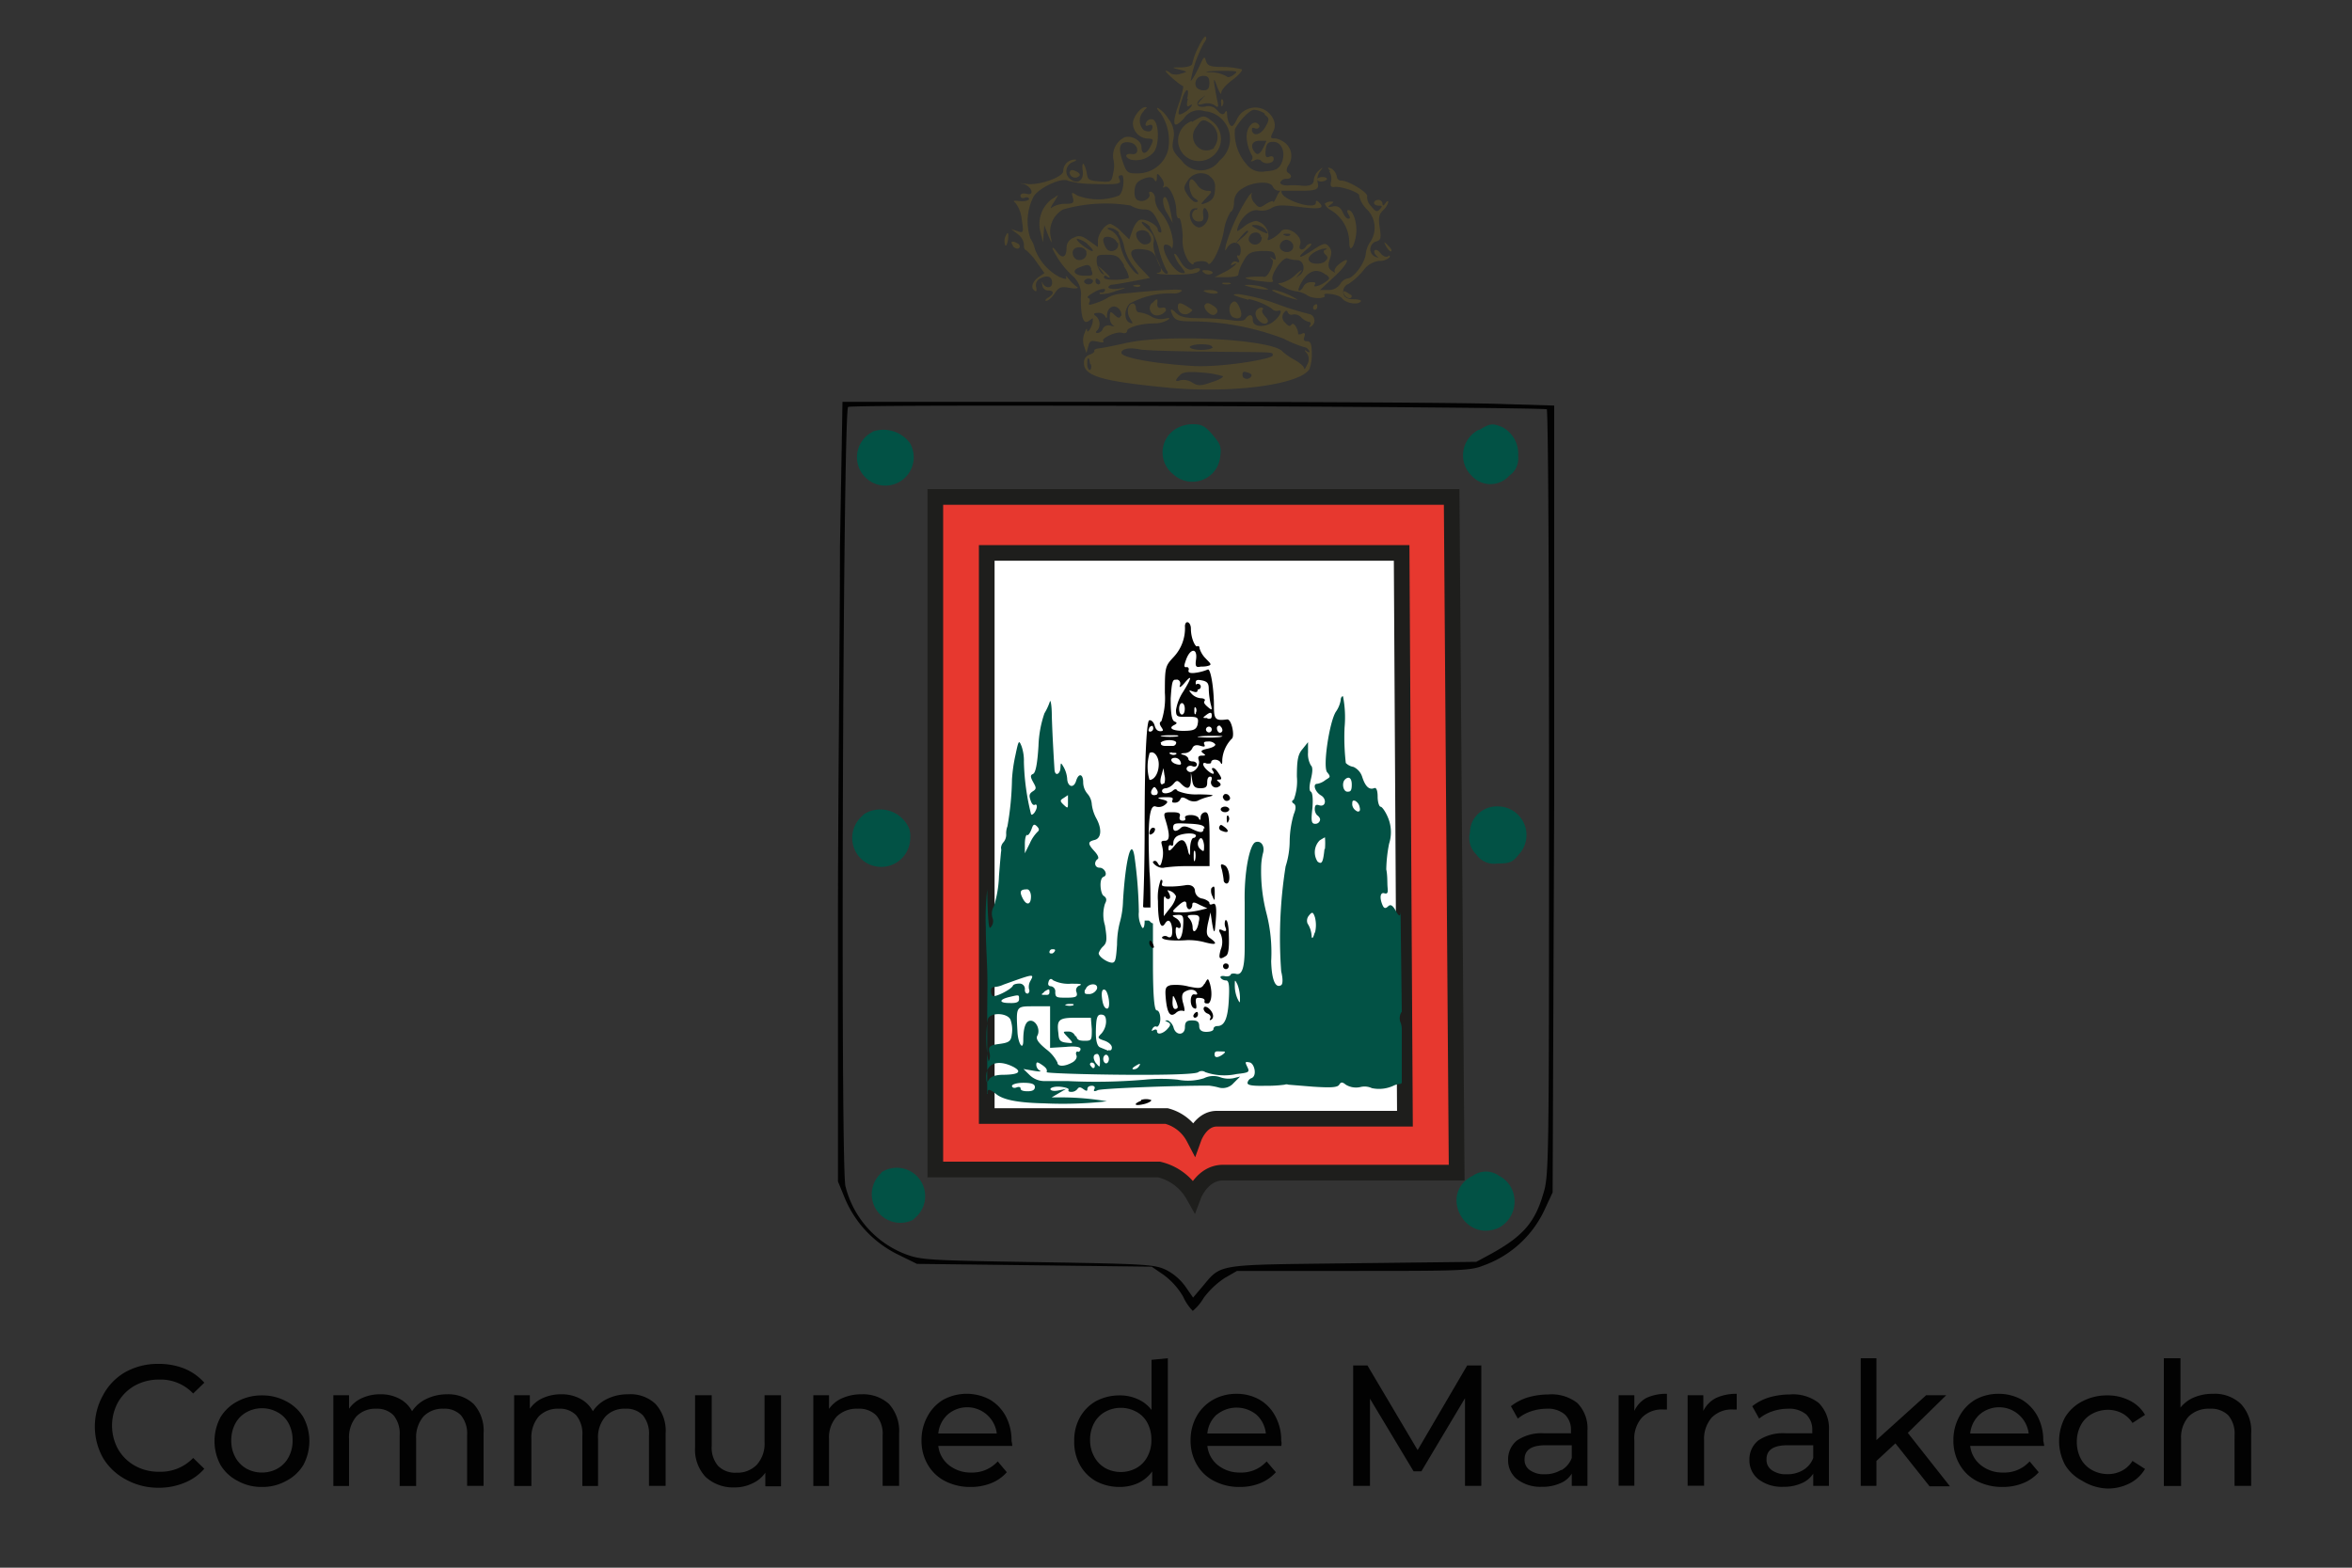
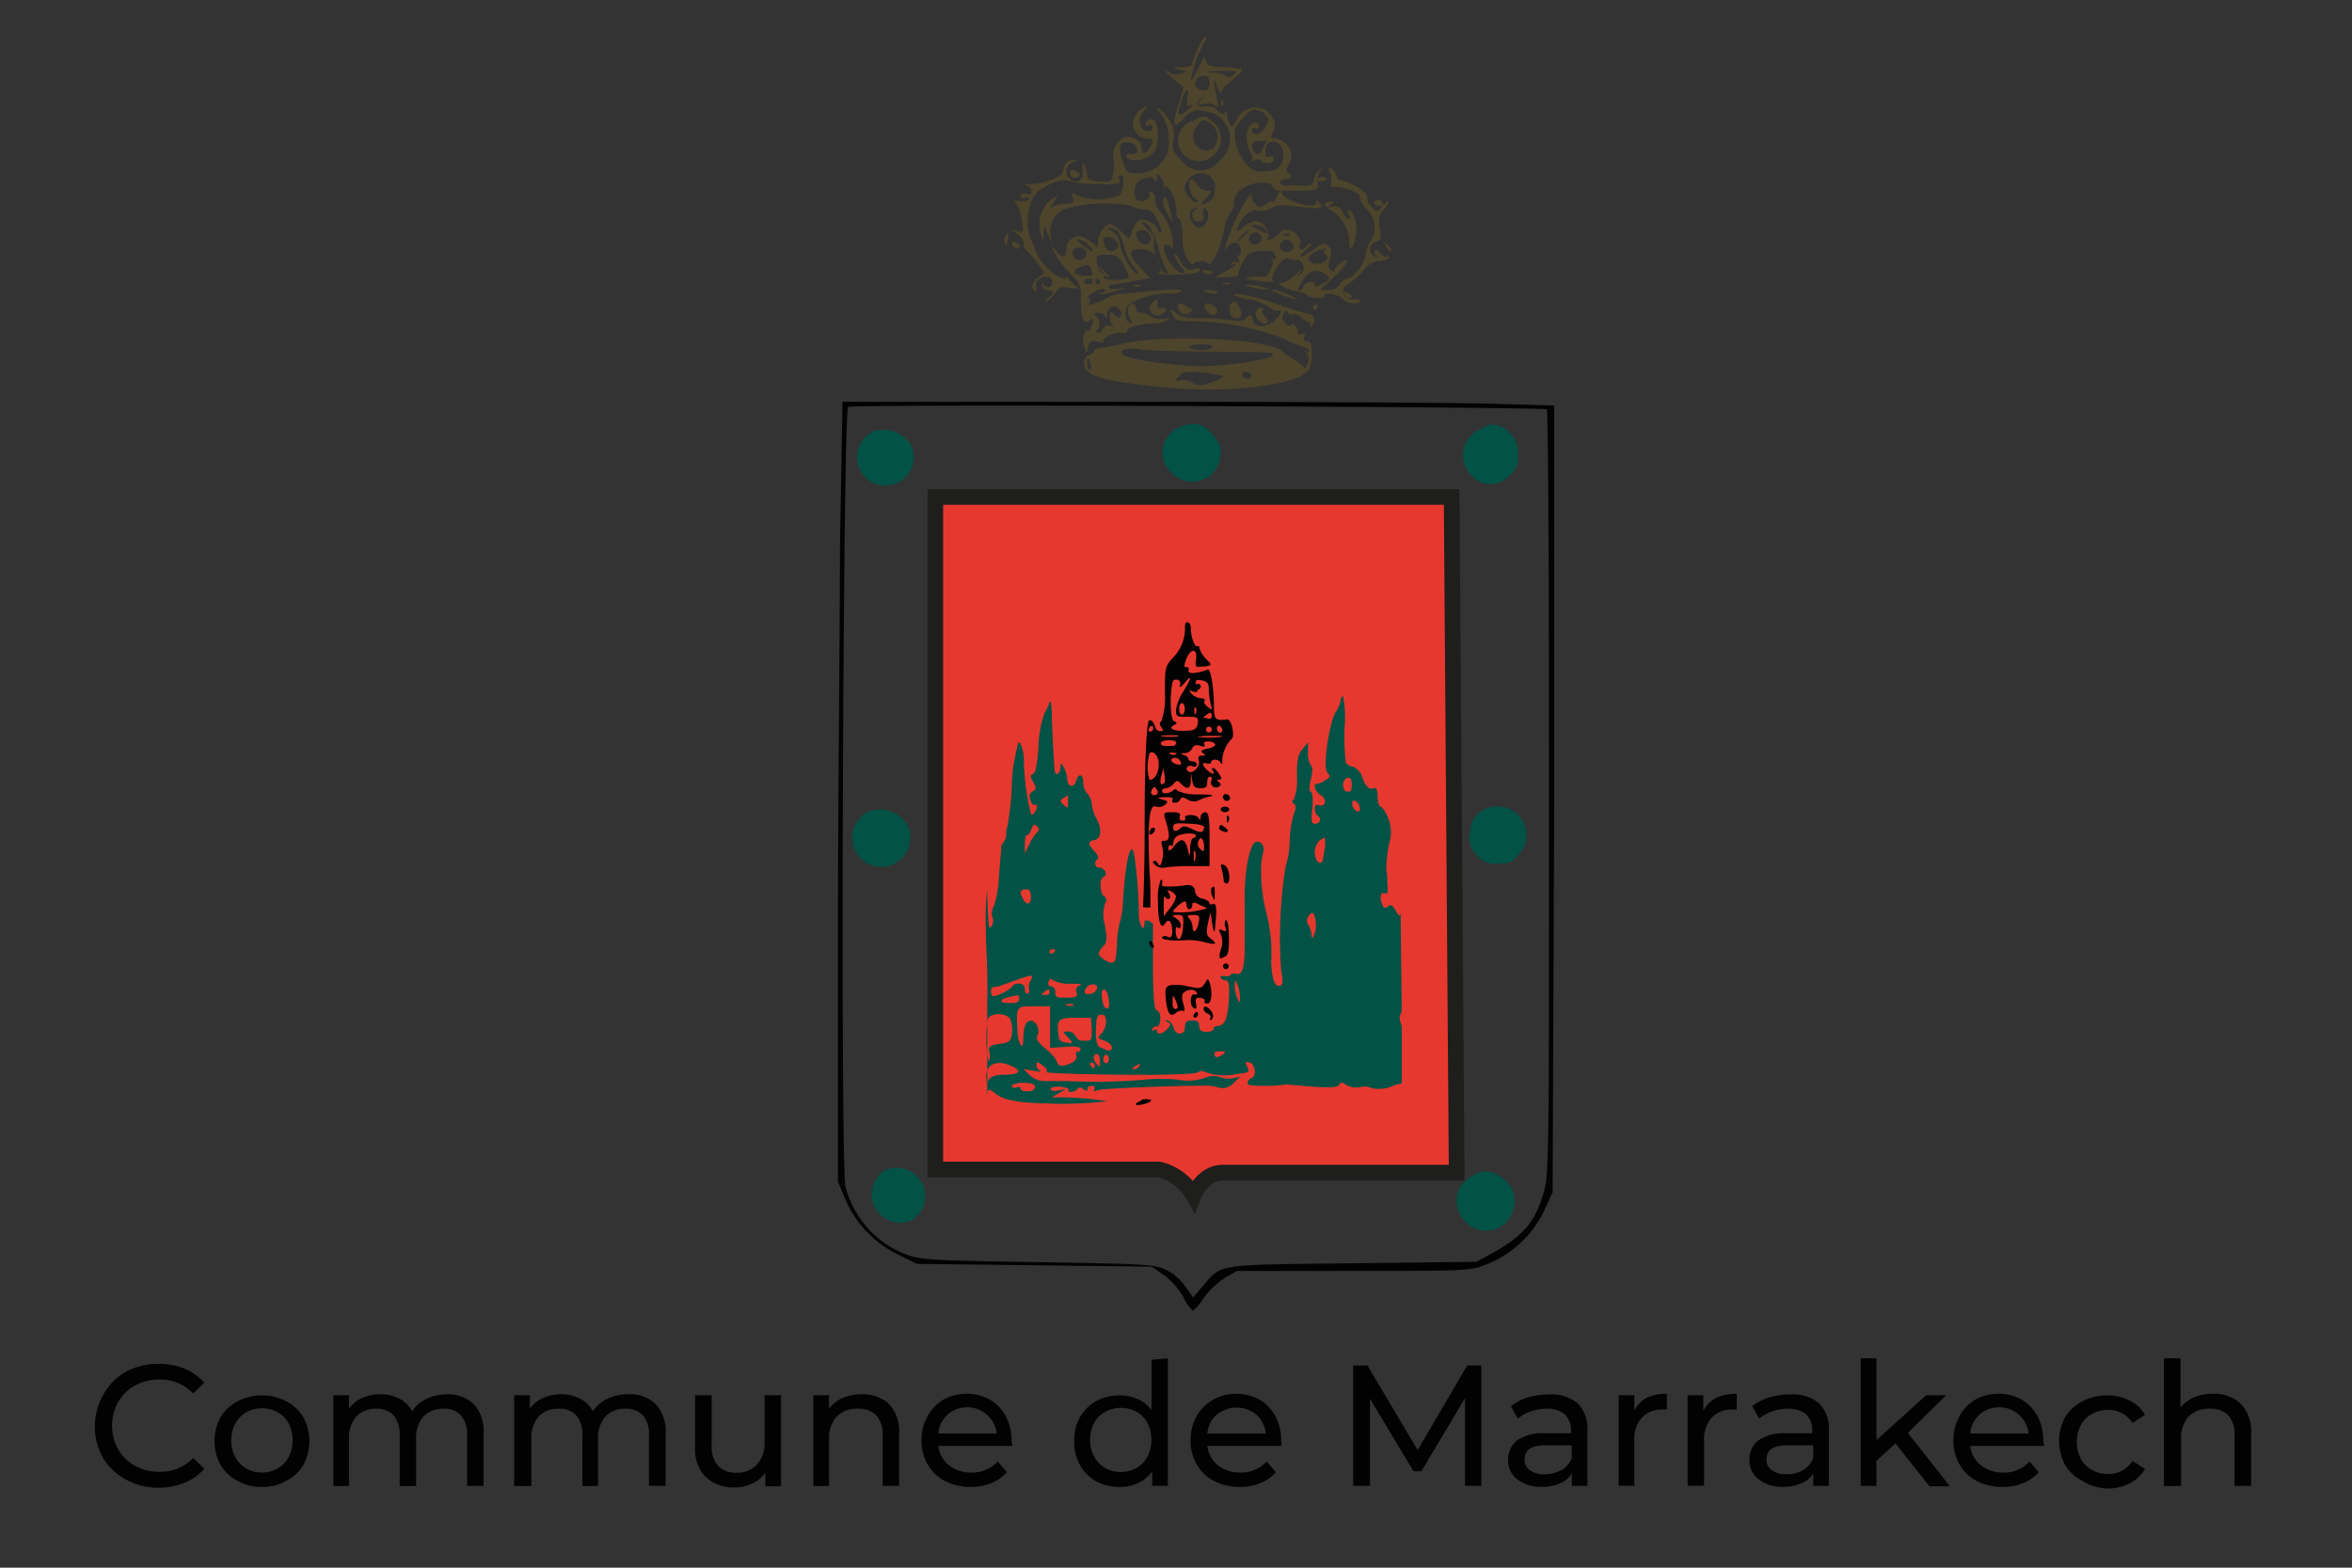
<svg xmlns="http://www.w3.org/2000/svg" viewBox="0 0 150 100">
  <rect x="0" y="0" width="150" height="100" fill="#333333" stroke="none" />
  <defs>
    <style>.cls-1,.cls-5{fill:none;}.cls-2{fill:#4c442b;}.cls-3{fill:#020202;}.cls-4{fill:#e7382f;}.cls-5{stroke:#1e1e1c;stroke-miterlimit:10;}.cls-6{fill:#fff;}.cls-7{fill:#025245;}.cls-8{isolation:isolate;}.cls-9{clip-path:url(#clip-path);}</style>
    <clipPath id="clip-path">
      <rect class="cls-1" x="5.52" y="85.46" width="138.96" height="12.21" />
    </clipPath>
  </defs>
  <title>commune-marrakech</title>
  <g id="Calque_1" data-name="Calque 1">
    <g id="Calque_1-2" data-name="Calque 1">
      <rect class="cls-1" width="150" height="100" />
    </g>
  </g>
  <g id="Calque_22" data-name="Calque 22">
    <path class="cls-2" d="M76.4,3.05a4.58,4.58,0,0,0-.36,1c0,.14-.28.23-.68.25-.68,0-.68,0-.14.14s.54.13.09.26a.91.91,0,0,1-.63,0,.58.58,0,0,0-.34-.19c-.11,0,.66.74,1.13,1a5.74,5.74,0,0,1-.29,1.1c-.47,1.37-.36,1.68.32.95a1.13,1.13,0,0,1,1.31-.47A1.77,1.77,0,0,1,78.44,9a1.8,1.8,0,0,1-.66,1.24,1.48,1.48,0,0,1-2.42,0c-.58-.59-.64-.74-.53-1.35a1.53,1.53,0,0,0-.31-1.3,2.14,2.14,0,0,0-.65-.69c-.14-.05-.07.09.13.29a3.14,3.14,0,0,1,.49,2.4,2,2,0,0,1-1.91,1.47c-.66,0-.73,0-1-.82s-.22-1.26.49-1.15c.53.08.64.81.13.74s-.45.22-.09.35a1.5,1.5,0,0,0,1.5-.51c.37-.57.28-2-.12-2.06a.36.36,0,0,0-.4.22c-.08.18,0,.23.16.16s.25,0,.25.07c0,.31-.21.41-.56.24a.86.86,0,0,1,0-1.21L73,7c.14-.1.17-.17.06-.17-.32,0-.81.64-.81,1.06a1,1,0,0,0,.93.95c.4,0,.42.07.16.56s-.54.44-.54,0-.62-.78-1.08-.64A1.31,1.31,0,0,0,71,10.13,1.75,1.75,0,0,1,71,11c-.11.61-.13.63-.87.57s-.74-.11-.82-.51a1.64,1.64,0,0,0-.2-.6c-.07-.06-.11.12-.06.42.09.62-.32.91-.78.55a.61.61,0,0,1-.14-.87h0a.6.6,0,0,1,.28-.22c.24-.09.3-.16.13-.16a.73.73,0,0,0-.73.73c0,.39-1.56.94-2.36.82-.49-.06-.53-.06-.18,0,.56.18.73.78.19.63-.23-.05-.38,0-.38.13s.13.18.27.12.28,0,.28.08-.24.17-.58.14-.51-.06-.3.1A2,2,0,0,1,65.16,14c.14.86.11.88-.28.74l-.4-.13.41.31a1,1,0,0,1,.41.63c0,.19,0,.37.14.41a3.47,3.47,0,0,1,.65.73l.52.73-.38.26c-.41.29-.52.73-.22.87.08.08.12,0,.07-.24a.47.47,0,0,1,.29-.56c.43-.22.73-.11.73.29s-.47.35-.62,0c0-.11-.07-.05,0,.15a.36.36,0,0,0,.36.34c.4,0,.4.22,0,.46-.18.11-.22.2-.11.2s.37-.22.53-.47c.27-.41.4-.46,1-.35.39.06.57,0,.43-.06a3.06,3.06,0,0,1-.52-.5c-.14-.18-.23-.26-.18-.13s0,.16-.4,0A3.35,3.35,0,0,1,66,15.88a1.78,1.78,0,0,0-.28-.65,3.48,3.48,0,0,1,.2-2.7c.37-.57,1.79-1.23,2.2-1a5.53,5.53,0,0,0,1.46.2c1.75.06,1.95,0,1.82-.27s0-.28.15-.28.16,1-.18,1.29a3.7,3.7,0,0,1-2.66,0c-.37-.23-.39-.23-.29.13s0,.4-.48.4a1.61,1.61,0,0,0-.83.22c-.15.14-.11,0,.07-.27l.31-.51-.45.29a2,2,0,0,0-.68,2.09l.16.64.08-1.09.25.64c.24.56.26.57.16.1a1.62,1.62,0,0,1,.79-1.75,9.92,9.92,0,0,1,4.31-.25,1.65,1.65,0,0,0,.86.25c.39,0,.58.15.87.74.2.4.29.73.18.73a.18.18,0,0,1-.18-.18c0-.3-.83-.74-1.15-.62-.16.05-.36.36-.47.67l-.2.57-.51-.5a2,2,0,0,0-.69-.49c-.33,0-.8.64-.8,1.08v.4l-.56-.4c-.46-.33-.65-.37-1-.19a.67.67,0,0,0-.44.64c0,.62-.29.73-.62.25-.16-.21-.28-.32-.28-.21a5.55,5.55,0,0,0,1.31,1.77A1.57,1.57,0,0,1,68.93,19c0,1.23.16,1.73.51,1.47s.25-.15.25,0c0,.3-.34.87-.36.61s-.09,0-.18.22a1.16,1.16,0,0,0,0,.82l.14.4.11-.41c.09-.37.18-.41.58-.32s.44.06.37-.07.78-.6,1.22-.49c.18.06.32,0,.32-.15s.77-.45,1.71-.45a1.76,1.76,0,0,0,.84-.2c.22-.15.19-.18-.17-.1a1.21,1.21,0,0,1-.81-.12,2,2,0,0,0-.84-.29c-.09,0-.18-.15-.18-.29s-.09-.27-.18-.27c-.33,0-.44.56-.2.94s.18.35,0,.29c-.36-.12-.4-.85,0-1.23a5.32,5.32,0,0,1,2.85-.64.76.76,0,0,0,.46-.16c.13-.15-1.08-.1-3.75.17a2.18,2.18,0,0,0-.91.22,3.27,3.27,0,0,1-.73.35c-.51.18-.6.18-.51,0s0-.27-.09-.31.11-.19.45-.38.65-.22.65-.13a.19.19,0,0,1-.21.18h0c-.13,0-.17,0-.13.1a2.52,2.52,0,0,0,1-.19c.73-.21.78-.25.24-.16-.38.06-.69,0-.69-.08s.11-.16.24-.17.73-.11,1.32-.22l1.09-.21-.6-.63c-.83-.89-.79-1.29.1-1.2.58.06.73.16,1,.73s.27.73,0,.78.23.09.91.11c1.22,0,1.78-.09,1.78-.35,0-.07-.2-.09-.43,0s-.53,0-.82-.51-.39-.53-.39-.42a2,2,0,0,0,.4.73c.35.44.35.49.06.44-.62-.13-1.46-1.81-1-1.81a.47.47,0,0,1,.38.22c0,.13.08-.05.08-.39a3.52,3.52,0,0,0-.88-2,1.42,1.42,0,0,1-.27-.73.48.48,0,0,0-.24-.47c-.12,0-.17,0-.11.19s-.34.52-.73.36c-.18-.07-.25-.29-.22-.66s.17-.57.6-.73.59-.06.67.09.15.09.15-.15,0-.36.27,0c.15.19.22.43.15.54s0,.12.09.05c.27-.16.73.82.73,1.53,0,.31.08.52.17.47s.2.47.24,1.17a2.45,2.45,0,0,0,.38,1.58c.22.22.31.24.31.13s.78-.26.92,0,.74-.73,1-2a3.36,3.36,0,0,1,.45-1.3c.11,0,.21-.29.21-.58a1,1,0,0,1,.53-.89c.62-.44,1.8-.51,1.94-.13a.46.46,0,0,0,.4.27h1.26c1.11,0,1.33-.06,1.2-.55a.94.94,0,0,1,.15-.69c.23-.28.21-.29-.06-.06a.93.93,0,0,0-.33.59c0,.33-.28.45-.9.37a5.21,5.21,0,0,0-.79,0c-.31,0-.49-.1-.44-.22a.39.39,0,0,1,.39-.2c.32,0,.39-.21.1-.39q-.18-.11,0-.45A1.06,1.06,0,0,0,81.78,9a1,1,0,0,0-.5-.17c-.25,0-.27-.05-.11-.38a.89.89,0,0,0,0-.92A1.26,1.26,0,0,0,79.48,7a1.25,1.25,0,0,0-.6.62c-.22.44-.32.51-.46.31a1.46,1.46,0,0,1-.16-.62c0-.25-.05-.29-.14-.13s-.24.15-.49-.14a.72.72,0,0,0-.73-.25c-.53.12-.74-.18-.31-.5s.29-.23,0,.09-.24.35.16.24a.92.92,0,0,1,.74.11c.21.18.25.11.12-.42-.25-1.27-.25-1.53,0-.82.15.41.28.6.28.42s.34-.54.73-.83.66-.61.57-.66A5.27,5.27,0,0,0,78,4.27c-.88,0-1-.09-1.1-.42s-.14-.2-.47.5c-.24.49-.45.84-.49.79a7.84,7.84,0,0,1,.86-2.43c.12-.13.16-.3.1-.37s-.29.26-.49.7Zm2.29,1.71c-.2.16-.4.2-.47.11a2.08,2.08,0,0,0-.91-.26c-.6,0-.48-.07.46-.09,1.16,0,1.23,0,.92.24m-1.56.54c0,.33-.1.46-.35.46a.63.63,0,0,1-.47-.18.49.49,0,0,1,.16-.67.59.59,0,0,1,.29-.07c.27,0,.37.11.37.46m-1.37,1c-.11.44-.07.55.1.44s.19-.07.11.06a1.51,1.51,0,0,1-.52.42c-.38.19-.38.11,0-1.08.24-.6.41-.48.26.16m4.93,1c.33.25.33.31.07.78s-.73.67-.87.26c0-.19,0-.22.22-.15s.4-.15.11-.33-.76.33-.65,1.08a2.74,2.74,0,0,0,.29.92.28.28,0,0,1,0,.37c-.07.09,0,.09.19,0a.38.38,0,0,1,.41,0c.19.29.82.22.82-.09,0-.16-.11-.21-.29-.14s-.27,0-.22-.43.15-.52.49-.52c.55,0,.82.73.5,1.4-.17.33-.39.44-1,.48a1.2,1.2,0,0,1-1.22-.46,3,3,0,0,1-.73-2.24C79.05,7.7,79.69,7,80,7a1.49,1.49,0,0,1,.68.26ZM80.76,9s-.1.24-.23.49-.31.43-.45.28c-.38-.39-.26-.79.23-.79.26,0,.45,0,.45,0m-3.62,2.26a.77.77,0,0,1,.35.73c0,.6-.16.83-.64,1-.31.1-.31.07.07-.33s.44-.47.06-.47a.83.83,0,0,1-.62-.37c-.12-.2-.29-.36-.36-.36-.29,0-.14,1,.18,1.2s.22.24.09.25-.36-.2-.53-.45c-.27-.42-.27-.49,0-.91a1,1,0,0,1,1.33-.36l.07.05m-.87,2.13a.4.4,0,0,0-.2.54.41.41,0,0,0,.35.24c.31,0,.36-.09.31-.45s.1-.62.29-.17-.22,1-.57,1c-.62-.13-.8-1.25-.2-1.22.18,0,.18,0,0,.11m-2.92,1.11a5.05,5.05,0,0,1,.58,1.4,5.86,5.86,0,0,0,.48,1.31q.18.24,0,.24c-.31,0-.93-1.47-.82-2,.07-.27,0-.51-.38-.85s-.42-.46-.33-.46a1.1,1.1,0,0,1,.49.33Zm-2,.38a2.07,2.07,0,0,1,.38.93A3.23,3.23,0,0,0,72.29,17c.4.53.42.59.11.4a3.7,3.7,0,0,1-1-2,1.2,1.2,0,0,0-.51-.68c-.29-.12-.33-.19-.12-.19a.9.9,0,0,1,.6.32m1.92.11c.24.29.11.63-.27.63s-.69-.61-.51-.79a.55.55,0,0,1,.78.11l0,0Zm-2,.5A.41.41,0,0,1,71,16a.39.39,0,0,1-.47-.2,1.1,1.1,0,0,1-.17-.5c0-.36.8-.18.88.2Zm-1.95.11c.24.2.4.4.35.44s-.33-.11-.64-.35-.45-.43-.34-.43a1.66,1.66,0,0,1,.66.34Zm-.07.49c.12.33-.26.64-.62.49a.5.5,0,0,1-.24-.43c0-.44.72-.47.89-.06Zm2.4.92a1.74,1.74,0,0,1,.33.73c-.19.17-1.59.2-1.59,0s.1-.13.18-.08c.33.21.21,0-.22-.38s-.41-.34-.14,0,.2.31,0,.15a1.36,1.36,0,0,1-.29-.7c0-.41,0-.45.65-.45s.78.12,1.11.69Zm-2.09.18c.16.42.14.43-.42.43s-.89-.3-.35-.52.67-.24.79.09Zm.11.8c0,.09-.14.18-.27.18s-.28-.09-.28-.18.13-.19.28-.19.3.08.3.19Zm.45,0a.11.11,0,0,1-.07.18.2.2,0,0,1-.2-.18c0-.11,0-.19.07-.19a.35.35,0,0,1,.22.19Zm1.33,2.19c-.06.17-.17.15-.39-.06s-.3-.29-.3.12a.65.65,0,0,0,.23.57c.13.05,0,.05-.16,0a.41.41,0,0,0-.51.18.43.43,0,0,1-.32.28c-.17,0-.17-.06,0-.21a.67.67,0,0,0-.2-.92c-.11-.1,0-.15.2-.15a.5.5,0,0,1,.47.22c.07.16.11.14.11-.05,0-.5.42-.74.73-.46a.59.59,0,0,1,.19.47Z" />
    <path class="cls-2" d="M77.88,6.6c0,.2.05.25.1.1a.34.34,0,0,0,0-.34c-.07-.08-.13,0-.1.24" />
    <path class="cls-2" d="M76,7.73a1.31,1.31,0,0,0,.36,2.54,1.41,1.41,0,0,0,1-2.49c-.58-.46-.57-.46-1.34,0m1.23.14a1.05,1.05,0,0,1,.17,1.48l0,.05a.9.9,0,0,1-.73.11.93.93,0,0,1-.55-1.19.92.92,0,0,1,.16-.27c.35-.53.44-.55,1-.16Z" />
    <path class="cls-2" d="M84.75,10.89a.89.89,0,0,1,.14.69c-.07.29,0,.37.2.35.44-.08,1.7.38,1.59.56a1.75,1.75,0,0,0,.45.82,1.64,1.64,0,0,1,.29,2.08,1.66,1.66,0,0,0-.32.83c-.08.61-.8,1.55-1.19,1.55a.73.73,0,0,0-.45.37.89.89,0,0,1-.74.36h-.54l.85-.79c.89-.79,1.22-1.5.42-.9-.24.18-.38.4-.33.51s0,.07-.2-.06-.25-.34-.11-.73.11-.54,0-.73c-.27-.35-.36-.33-1.16.2s-1,.49-.34-.07c.27-.21.39-.39.28-.39a.4.4,0,0,0-.3.18c-.19.32-.52.21-.38-.1.23-.61-.93-1.33-1.26-.8a2,2,0,0,1-.49.38c-.33.18-.37.16-.26-.11a1,1,0,0,0-.8-1,1.72,1.72,0,0,0-.8.39c-.42.32-.46.35-.35,0,.24-.67.84-1.17,1.3-1.06a1.25,1.25,0,0,0,.83-.14c.31-.2.66-.22,1.72-.09,1.38.18,1.71.11,1.34-.26-.16-.16-.22-.16-.22,0,0,.51-2.19-.18-2.19-.69,0-.17-.13-.06-.28.25s-.25.48-.25.38-.22,0-.46.14c-.4.27-.45.27-.73-.06a.66.66,0,0,1-.19-.58c.08-.13,0-.07-.17.12a11.88,11.88,0,0,0-1.46,3.1c-.09.44-.08.47.07.22.31-.5.87-.41.87.14,0,.24-.07.4-.16.35s-.11.05,0,.22.06.27-.09.18a.24.24,0,0,0-.32.09c-.1.14-.06.16.12.07s.2-.09.07.06a2.94,2.94,0,0,1-.73.47l-.55.29h.77c.42,0,.73-.07.73-.15a2.21,2.21,0,0,1,.29-.79c.31-.59.46-.68,1.15-.73.52,0,.8,0,.87.18.14.36.11.44-.13.29s-.14-.06,0,.09-.26,1.13-.53,1.09-1.25,0-1.18.09a4.5,4.5,0,0,0,1,.19c.61.08.83.07.73-.06-.19-.31.63-1.51.94-1.4a2.05,2.05,0,0,0,.6.11c.44,0,.59.65.2.94s-.27.21,0-.12,0-.15-.29.12a2.08,2.08,0,0,1-.91.52c-.28,0-.24.05.18.27a2.4,2.4,0,0,0,.82.27,1.75,1.75,0,0,1,.67.25c.35.26,1.26.2,1.09,0s.91-.09,1.13.2,1,.45,1.19.18c.05-.07-.17-.13-.48-.13s-.6-.09-.64-.39a.54.54,0,0,1,.35-.6,4.42,4.42,0,0,0,.93-.85,1.47,1.47,0,0,1,1-.61.89.89,0,0,0,.66-.22c.07-.12,0-.15-.09-.07s-.33,0-.47-.19-.31-.27-.38-.19,0,.23.1.33.24.17,0,.1a.52.52,0,0,1,0-1c.29-.08.33-.2.22-.9s0-.86.22-1.09a1.11,1.11,0,0,0,.33-.52c0-.11-.09-.07-.19.08s-.18.2-.18,0a.27.27,0,0,0-.27-.22c-.15,0-.27.08-.27.19s.14.18.31.18.27,0,.07.22-.29.15-.56-.18a.82.82,0,0,1-.26-.64c.07-.23-1.19-1-1.64-1a.27.27,0,0,1-.29-.25h0a.86.86,0,0,0-.31-.5c-.31-.13-.32-.11-.09.16m-4.17,3.7c.29.34.18.34-.47,0-.46-.24-.48-.28-.15-.28a.94.94,0,0,1,.62.28m-1.09.15a2.65,2.65,0,0,1-.41.41l-.41.35.34-.42c.33-.38.48-.49.48-.34Zm.87.35a.44.44,0,0,1-.39.47.46.46,0,0,1-.34-.12c-.14-.14-.14-.29,0-.49s.63-.27.69.14Zm1.8-.12a.34.34,0,0,1-.34,0c-.15-.05-.1-.1.1-.1s.32,0,.24.09Zm.2.64c.07.34-.34.56-.69.34s-.07-.73.31-.69a.5.5,0,0,1,.39.35Zm2.08.29c-.17,0-.18.16,0,.32s.11.29-.08.44-.87.21-1-.11.73-.78,1.13-.73c.08,0,0,0-.09.1Zm0,1.57c.27.19.27.27.07.41-.37.3-.92.46-.78.26s-.06-.18-.25-.18a.52.52,0,0,0-.46.27c-.06.14-.19.27-.28.27s0-.29.22-.64c.42-.65.93-.8,1.46-.39Z" />
    <path class="cls-2" d="M68.21,11a.36.36,0,0,0,.38.33h0a.25.25,0,0,0,.17-.06c.15-.07.13-.16,0-.27-.33-.2-.53-.2-.53,0" />
    <path class="cls-2" d="M84,11.44c0,.07.11.14.26.14a.55.55,0,0,0,.37-.14c0-.07-.08-.15-.28-.15s-.35.08-.35.15" />
    <path class="cls-2" d="M74.18,12.69a1.43,1.43,0,0,0,.25.9l.36.63-.12-.63c-.17-.88-.37-1.23-.49-.9" />
    <path class="cls-2" d="M84.5,13c0,.09.14.29.45.45a2.43,2.43,0,0,1,1.1,2c0,.67.28.41.42-.37S86.3,13.4,86,13.4c-.11,0-.09.11,0,.27s.15.28,0,.28-.27-.2-.38-.44-.29-.41-.62-.34-.36.05-.15-.11.25-.2,0-.2a.55.55,0,0,0-.41.18" />
    <path class="cls-2" d="M64.1,15.13a.82.82,0,0,0,0,.49c.05.13.12,0,.18-.27.07-.53,0-.65-.18-.22" />
    <path class="cls-2" d="M64.57,15.68c.13.15.31.22.4.16s.09-.18,0-.27c-.41-.26-.6-.18-.35.11" />
    <path class="cls-2" d="M88.4,15.72c.13.22.27.36.33.3s-.06-.22-.24-.4-.3-.28-.09.1" />
    <path class="cls-2" d="M76.84,17.44a.44.44,0,0,0,.47,0c.09-.08-.06-.18-.33-.2s-.44,0-.14.2" />
    <path class="cls-2" d="M78,18.12a1.14,1.14,0,0,0,.45,0c.11-.05,0-.09-.23-.09s-.35,0-.22.09" />
    <path class="cls-2" d="M72.36,18.26a.34.34,0,0,0,.34,0c.08-.06,0-.11-.23-.09s-.26.06-.11.11Z" />
    <path class="cls-2" d="M79.76,18.32a5.69,5.69,0,0,0,.92.15c.29,0,.27,0-.1-.15a3.46,3.46,0,0,0-.9-.15c-.41,0-.41,0,.08.15" />
    <path class="cls-2" d="M76.76,18.57s.2.11.46.15.45,0,.45-.06-.2-.16-.45-.16-.46,0-.46.07" />
    <path class="cls-2" d="M81.15,18.55a6.67,6.67,0,0,0,1.62.58,4.68,4.68,0,0,0-1.51-.64c-.11,0-.14,0-.11.06" />
    <path class="cls-2" d="M85.68,18.65c0,.21.35.47.48.34s0-.18-.21-.31-.27-.15-.27,0" />
    <path class="cls-2" d="M79.62,19.07a4.39,4.39,0,0,1,1.47.6.42.42,0,0,0,.39.16c.48-.16,0,.6-.5.83s-1.08.17-1.08-.25-.29-.36-.47-.07c-.08.13-.4.16-.87.09a15.07,15.07,0,0,0-2-.13c-1,0-1.31-.09-1.58-.36s-.44-.31-.17.22c.17.29.41.34,1.35.34a16.71,16.71,0,0,1,5.72,1.11,7.29,7.29,0,0,0,1.29.53.42.42,0,0,1,.31.22c.09.12,0,.15-.13.05s-.22-.11,0,.13a.65.65,0,0,1,0,.74c-.09.23-.18.32-.18.21s-.29-.36-.6-.53a3.87,3.87,0,0,1-.78-.54c-.64-.78-7.52-1.15-10.1-.51-.66.14-1.37.29-1.59.31s-.34.09-.31.16-.09.16-.29.24a.52.52,0,0,0-.37.55c0,.82,1.19,1.16,5.38,1.56,4,.38,8.39-.18,9-1.19a2.66,2.66,0,0,0,.15-1c0-.59-.08-.77-.29-.77s-.26-.09-.18-.3,0-.27-.17-.18-.26,0-.23,0c0-.29-.28-.77-.41-.6s-.22.11-.41-.1a.46.46,0,0,1-.11-.61c.12-.18.22-.21.27-.05a.25.25,0,0,0,.33.13.59.59,0,0,1,.52.18,1,1,0,0,0,.49.29c.11,0,.15.09.08.22s-.06.15.07.07a.43.43,0,0,0-.09-.78,19.16,19.16,0,0,1-2.15-.67A12.1,12.1,0,0,0,79,18.76c-.53,0-.43.07.64.37Zm-2.27,3.07c0,.09-.33.18-.73.18s-.74-.09-.74-.18.33-.18.74-.18.69.07.69.18Zm-.46.29c4.51.05,4.28,0,4.28.24s-3.44.8-5.19.67c-2.5-.16-4.46-.54-4.46-.83s.58-.35,1.18-.22c.28.06,2.15.12,4.15.14Zm-7.32.8c.06.21,0,.37-.07.37s-.16-.16-.16-.37,0-.37.07-.37.07.17.12.38ZM78,24c0,.08-.27.24-.73.38-.69.25-.89.25-1.27,0a1,1,0,0,0-.73-.12c-.35.12-.35,0,0-.35.16-.18.56-.22,1.46-.14A5.84,5.84,0,0,1,78,24Zm1.8,0c-.14.26-.56.2-.56-.08s.15-.21.35-.15.27.15.21.23" />
    <path class="cls-2" d="M73.48,19.32a.46.46,0,0,0,.41.79.71.71,0,0,0,.47-.3c0-.16-.06-.22-.25-.18s-.33,0-.3-.28,0-.39-.33,0" />
    <path class="cls-2" d="M75.12,19.58a.47.47,0,0,0,.46.47.47.47,0,0,0,.28-.09c.13-.09.2-.17.16-.21-.73-.49-.9-.52-.9-.17" />
    <path class="cls-2" d="M76.84,19.43c-.15.25.38.78.63.64s.26-.37-.16-.61c-.24-.16-.39-.16-.47,0" />
    <path class="cls-2" d="M78.53,19.35c-.22.22-.13.81.14.9.44.18.62-.08.41-.57s-.35-.55-.55-.33" />
    <path class="cls-2" d="M83.77,19.58a.11.11,0,0,0,.08.18.18.18,0,0,0,.16-.18c0-.11,0-.18-.07-.18a.32.32,0,0,0-.2.18Z" />
    <path class="cls-2" d="M80.09,19.89c-.12.34.38.88.68.73.14-.09.13-.21-.08-.43s-.23-.38-.16-.44,0-.13-.11-.13a.42.42,0,0,0-.33.27" />
    <path class="cls-3" d="M53.57,34.83c0,5.12-.13,16.29-.13,24.88V75.36l.41,1a7,7,0,0,0,3.41,3.66l1.22.6,7.48.09,7.49.09.73.5a4.59,4.59,0,0,1,1.27,1.4,3.17,3.17,0,0,0,.62.92,3.17,3.17,0,0,0,.69-.82,5.3,5.3,0,0,1,1.35-1.28l.78-.45h7.38c6.36,0,7.48,0,8.24-.31a6.84,6.84,0,0,0,4-3.6l.51-1.1L99.12,51l0-25.13-3.65-.11c-2-.07-12.27-.13-22.74-.13h-19Zm45.07-8.78c.1.06.15,11.08.15,24.5,0,23.77,0,24.44-.37,25.61C97.88,78,97.11,78.87,95.06,80l-.91.49-7.83.09c-8.78.11-8.39,0-9.61,1.46l-.62.73-.48-.69A3.46,3.46,0,0,0,74.36,81c-.73-.34-1.23-.38-8.17-.49s-7.43-.14-8.39-.49a6.26,6.26,0,0,1-3.88-4.35c-.33-1.22-.16-49.51.17-49.71s44.33,0,44.56.15Z" />
    <path class="cls-4" d="M92.58,31.7H59.65V74.6H73.92a3.42,3.42,0,0,1,2.2,1.66S76.67,74.8,78,74.8h14.9Z" />
    <path class="cls-5" d="M92.58,31.7H59.65V74.6H73.92a3.42,3.42,0,0,1,2.2,1.66S76.67,74.8,78,74.8h14.9Z" />
-     <path class="cls-6" d="M89.39,35.27H62.93V71.19H74.4a2.76,2.76,0,0,1,1.74,1.39s.44-1.22,1.46-1.22h12Z" />
-     <path class="cls-5" d="M89.39,35.27H62.93V71.19H74.4a2.76,2.76,0,0,1,1.74,1.39s.44-1.22,1.46-1.22h12Z" />
    <path class="cls-3" d="M73,57.89h.37c0-.83,0-1.63-.06-2.27-.14-3.31,0-4.34.41-4.17a.62.62,0,0,0,.57-.11c.24-.19.2-.25-.16-.34s-.37-.13.16-.15c.36,0,.56,0,.49.17s0,.18.16.18a.37.37,0,0,0,.33-.2c.06-.17.18-.17.47,0a.76.76,0,0,0,.62.09,3.28,3.28,0,0,1,.74-.27c.43-.1.29-.13-.66-.15a3,3,0,0,1-1.34-.22c-.08-.14-.17-.14-.32,0s-.67.26-.67,0c0-.1.11-.17.26-.17a.88.88,0,0,0,.47-.28c.2-.24.26-.24.49,0,.4.4.6.33.62-.24v-.49l.08.49c.06.41.18.52.53.52s.43-.1.43-.37.08-.37.19-.37.13.11.07.26a.32.32,0,0,0,.49.37c.15-.08.13-.17,0-.28s-.19-.16,0-.16.19-.08,0-.37-.29-.37-.38-.37-.09.08,0,.19c.16.27-.08.22-.39-.07s-.32-.55,0-.4c.15,0,.27,0,.27-.07,0-.26.49-.22.6,0s.11,0,.11-.18a2.15,2.15,0,0,1,.6-1.33c.22-.14,0-1.27-.29-1.24-.74.1-.84,0-.84-.82,0-1.22-.22-2.47-.4-2.36a3,3,0,0,1-.73.2c-.38.06-.53,0-.49-.16a.14.14,0,0,0-.06-.19h0a.14.14,0,0,0-.09,0c-.15,0-.15-.09,0-.5.27-.73.73-.73.63,0-.07.46,0,.53.3.46.17,0,.35,0,.54-.07s0-.2-.22-.44a1.55,1.55,0,0,1-.4-.66c0-.12-.07-.17-.16-.12s-.39-.47-.39-1.13c0-.42-.34-.58-.38-.18a2.68,2.68,0,0,1-.73,2c-.53.57-.55.64-.55,2.28A4.68,4.68,0,0,1,74.07,46c-.15.09-.12.21,0,.39s.15.25-.07.25-.31-.17-.37-.38-.22-.35-.34-.31S73,47.42,73,52.74c0,2.51-.06,4.11-.1,5.12Zm.73-7.19c-.28.09-.4-.11-.26-.34s.19-.17.3,0,.06.27,0,.33Zm.49-.73c-.2.18-.28-.07-.15-.51l.13-.46.06.42a1,1,0,0,1,0,.55m.5-1.95c.21,0,.32,0,.25.09a.36.36,0,0,1-.35,0c-.14-.06-.09-.11.1-.11Zm.28.73c-.4-.11-.47-.41-.09-.41a.38.38,0,0,1,.34.25c.08.19,0,.22-.25.16Zm2-1c-.42.09-.5.16-.32.29s.2.16-.06.16-.27.11-.2.33c.09.38-.39.86-.67.68s0-.46.27-.33c.15.06.27,0,.27-.11s-.12-.2-.27-.2-.27-.07-.27-.16-.15-.22-.32-.26-.23-.09.06-.11a.56.56,0,0,0,.51-.31c.07-.18.24-.24.5-.16s.34.07.27-.08,0-.19.23-.19a.53.53,0,0,1,.45.16c.08.09-.13.22-.45.29m.73-1.46a.35.35,0,0,1,.19.29.16.16,0,0,1-.16.16h0c-.09,0-.19-.13-.19-.29a.16.16,0,0,1,.25-.14Zm0,.73a6.74,6.74,0,0,1-1.27,0c-.32,0,0-.08.69-.08s1,0,.58.08m-.8-1.22c-.27,0-.29,0-.06-.18s.37-.22.37,0-.06.23-.23.23Zm.31.73a.18.18,0,0,1-.18.19.2.2,0,0,1-.19-.19.19.19,0,0,1,.19-.18.18.18,0,0,1,.18.16Zm-1-2.76c-.07-.39,0-.44.37-.37s.44.21.44.57a4.94,4.94,0,0,0,.12.93c.11.4.1.44-.18.2s-.26-.31-.2-.4-.07-.16-.25-.16a.91.91,0,0,1-.58-.28c-.21-.24-.19-.25.06-.16s.38.08.3-.29Zm0,1.71c-.06.15-.11.09-.11-.11s0-.31.09-.23a.34.34,0,0,1,0,.34ZM75,43.34c.23,0,.32.2.25.38s.07.11.29-.15c.51-.61.47-.33-.08.55A3,3,0,0,0,75,45.29c0,.41.07.45.64.43.73,0,.84,0,.73.53-.09.29-.26.37-.91.37s-1-.17-.56-.38c.18-.1.18-.14,0-.22s-.24-.55-.24-1.47c.08-1.15.12-1.26.43-1.17Zm.56,1.87c0,.21-.07.37-.18.37s-.18-.16-.18-.37.08-.36.18-.36.18.16.18.36m-1,1.69c.51,0,.73,0,.51.08a4.61,4.61,0,0,1-.91,0c-.3,0-.09-.08.4-.08m-.55.5c.15-.26,1.06-.24,1,0a.22.22,0,0,1-.19.18h-.52c-.19,0-.3-.09-.25-.17Zm-.73-.92c0-.1.14-.18.19-.18s.08.08.08.18a.21.21,0,0,1-.2.19c-.1,0-.13-.09-.07-.19m0,1.59c.25-.25.62.13.62.68s-.27,1-.59,1a3,3,0,0,1,0-1.69" />
    <path class="cls-7" d="M89.32,58.13c0,.39-.12.28-.24.08-.25-.46-.38-.56-.56-.39s-.27.11-.36-.11c-.19-.46-.13-.81.13-.73s.22-.15.2-.42,0-.74-.08-1.1a9.15,9.15,0,0,1,.18-1.64,2.4,2.4,0,0,0-.08-1.69c-.15-.36-.37-.67-.46-.67s-.19-.29-.19-.64-.07-.6-.21-.55c-.33.14-.58-.1-.78-.73a1.05,1.05,0,0,0-.55-.62.89.89,0,0,1-.49-.25,14.24,14.24,0,0,1-.08-2.26,7,7,0,0,0-.1-2c-.09,0-.15.12-.15.27a1.82,1.82,0,0,1-.31.73c-.41.66-.84,3.51-.55,3.85s.14.32-.14.52A1.14,1.14,0,0,1,84,50c-.3,0-.13.52.25.74s.31.78-.14.62c-.17-.06-.26,0-.26.25S84,52,84,52s.19.13.19.28a.3.3,0,0,1-.3.27c-.25,0-.29-.15-.19-1,.05-.62,0-1-.1-1.05s-.12-.3,0-.79.13-.78,0-.89a1.46,1.46,0,0,1-.18-.82v-.66l-.35.44c-.29.33-.36.69-.36,1.76a3.35,3.35,0,0,1-.2,1.47c-.15.07-.13.17,0,.25s.17.28,0,.68a6.47,6.47,0,0,0-.26,1.69,5.41,5.41,0,0,1-.26,1.64,29.08,29.08,0,0,0-.28,6.7c.12.49.1.8,0,.87-.37.23-.61-.34-.64-1.53a10,10,0,0,0-.31-3.09,10.65,10.65,0,0,1-.33-2.86,4,4,0,0,1,.11-.91c.15-.47-.11-.86-.47-.73s-.73,1.85-.69,3.82v2.91c0,1.22-.15,1.78-.55,1.67-.19-.05-.35,0-.35.06s-.17.13-.36.09-.33,0-.27.11a.44.44,0,0,0,.34.16c.18,0,.23.29.18,1.21-.06,1.2-.27,1.7-.73,1.7-.15,0-.25.08-.25.19s-.2.18-.46.18-.45-.09-.45-.37-.13-.36-.46-.36-.45.09-.45.44c0,.52-.59.56-.73,0a.75.75,0,0,0-.36-.44c-.22,0-.22,0,0,.11s.18.22-.06.47-.63.38-.63.1c0-.1-.09-.13-.22-.06s-.15.06-.07-.09.2-.17.27-.13S74,65.32,74,65s-.1-.55-.23-.55-.24-.68-.24-3c0-.73,0-1.61,0-2.55a.29.29,0,0,1-.16-.09.33.33,0,0,0-.11-.09H73c0,.43-.09.53-.16.45a1.68,1.68,0,0,1-.21-1,28.15,28.15,0,0,0-.28-3.55c-.2-1.23-.57.22-.73,2.86a5.58,5.58,0,0,1-.2,1.35,5.64,5.64,0,0,0-.18,1.42c-.07,1-.1,1.2-.39,1.15s-.78-.38-.78-.6a1.09,1.09,0,0,1,.29-.44c.24-.23.25-.45.11-1.33a2.32,2.32,0,0,1,0-1.38c.13-.24.11-.38-.09-.51s-.31-1.1,0-1.21.06-.58-.25-.58S69.74,55,70,54.8c.11-.07,0-.28-.19-.49-.45-.49-.45-.62,0-.73s.47-.74.09-1.41a2.54,2.54,0,0,1-.27-.86,1.13,1.13,0,0,0-.27-.67,1.14,1.14,0,0,1-.28-.73c0-.56-.29-.62-.45-.1s-.55.37-.57-.14a1.83,1.83,0,0,0-.22-.73c-.19-.32-.19-.32-.21.06s-.35.56-.38.08-.13-2.07-.17-3.4c0-.73-.09-1.11-.13-.91a3.74,3.74,0,0,1-.34.73,7.07,7.07,0,0,0-.38,2.08c-.07,1.13-.18,1.72-.35,1.79s-.18.17,0,.5.26.44,0,.6-.25.3-.16.57.19.35.29.29.2.11,0,.45c-.09.15-.2.22-.25.17a15.11,15.11,0,0,1-.46-3.35,2.82,2.82,0,0,0-.15-1c-.17-.42-.19-.38-.39.57a10,10,0,0,0-.22,1.54,18.8,18.8,0,0,1-.29,3,1.22,1.22,0,0,0-.08.5.75.75,0,0,1-.16.5.6.6,0,0,0-.17.38.57.57,0,0,1,0,.26s-.07.73-.13,1.54a7.27,7.27,0,0,1-.32,1.91.93.93,0,0,0-.1.73.57.57,0,0,1-.11.62c-.11.17-.18-.24-.22-2.42a16.41,16.41,0,0,0-.09,2.43c0,.91.06,1.81.09,2.71s0,1.82,0,2.72c0,1.73,0,3.46,0,5.19H63c-.07-.34.11-.34.52,0s1.23.56,3.07.6a25.1,25.1,0,0,0,4-.13A17.34,17.34,0,0,0,67.71,70h-.64l.92-.54-.5.1c-.31.06-.5,0-.5-.09s.27-.18.61-.15.59.11.55.19,0,.14.18.14a.49.49,0,0,0,.38-.18c.1-.15.2-.13.38,0s.26.15.26,0,.13-.21.29-.21.22.1.15.22,0,.17.22.06,4.78-.29,7.08-.29a4,4,0,0,1,.67.13.92.92,0,0,0,.91-.29l.42-.42-.44.11a1.62,1.62,0,0,1-.87-.08,1.34,1.34,0,0,0-1,.08,3.37,3.37,0,0,1-1.67.09,10.53,10.53,0,0,0-2.1,0,36.56,36.56,0,0,1-4.91.09c-.55,0-1.24,0-1.53,0a1.35,1.35,0,0,1-.91-.39l-.39-.38.64.11c.35.06.53.06.42,0a.44.44,0,0,1-.24-.37c0-.21.06-.21.37,0s.33.33.29.46,9.32.31,9.67,0a.39.39,0,0,1,.45,0,3.68,3.68,0,0,0,2,.12c.79-.09.84-.12.68-.45s-.15-.35.15-.29.49.85.12,1a.39.39,0,0,0-.26.31c0,.15.35.2,1.15.18a8.32,8.32,0,0,0,1.22-.07.33.33,0,0,1,.24,0l1.6.13c1.11.07,1.53.05,1.64-.13s.2-.18.42,0a1.25,1.25,0,0,0,.93.15,1.1,1.1,0,0,1,.73.07,2.19,2.19,0,0,0,1.37-.15,1.16,1.16,0,0,1,.45-.12.18.18,0,0,0,.09-.07V65.79c0-.2,0-.39-.09-.59a.73.73,0,0,1,.09-.67Zm-18.89,5c.13,0,.25.34.29.67s0,.59-.16.53-.24-.34-.28-.67,0-.57.15-.53m-1.2,0c.1-.42.84-.47.73-.05a.59.59,0,0,1-.46.33c-.31,0-.36,0-.31-.28ZM67.84,50.9l.27-.18v.46c0,.39,0,.41-.27.16s-.23-.3,0-.44m-.73,9.65c.11,0,.18,0,.18.07a.32.32,0,0,1-.18.2c-.11,0-.18,0-.18-.07a.18.18,0,0,1,.18-.2m-.24,2.07c.07-.2.17-.22.29-.09a2.2,2.2,0,0,0,1.13.22c.51,0,.77,0,.58.11a.31.31,0,0,0-.21.44c.07.26,0,.34-.63.34s-.73,0-.73-.36a.33.33,0,0,0-.28-.37c-.14,0-.22-.11-.14-.29Zm1.57,1.51a.9.9,0,0,1-.46,0c-.12,0,0-.09.22-.09s.34,0,.24.09m-1.88-.85c.35-.22.37-.22.37,0s-.15.18-.32.18-.28,0,0-.18m-1.1-10c.09,0,.2-.18.28-.4s.13-.37.32-.19.17.28.06.37a2.4,2.4,0,0,0-.49.73l-.32.64v-.6c0-.31.06-.58.15-.58Zm0,3.45c.13,0,.24.21.24.46,0,.53-.28.6-.53.11s-.09-.57.29-.57m-2.19,6.23a1.56,1.56,0,0,0,.67-.15c1.9-.68,2-.73,1.73-.25a.75.75,0,0,0-.09.55.21.21,0,0,1-.08.27c-.1,0-.19-.05-.19-.25a.34.34,0,0,0-.34-.39c-.23,0-.39.06-.42.13-.09.24-1.18.79-1.31.65s-.13-.58.06-.53Zm1.67.78c0,.19-.18.26-.63.24-.66,0-.66-.22,0-.38s.63-.15.63.14M63,65c.18-.46,1.33-.39,1.46.09a1.91,1.91,0,0,1,.07.89c-.05.44-.18.53-.79.61s-.74.17-.63.57c.06.24,0,.49-.07.54A7.85,7.85,0,0,1,63,65Zm.07,3.87c-.15.24-.16.2-.18-.18,0-.85.73-1.14,1.73-.64.58.31.37.5-.64.51-.47,0-.8.11-.91.31m2.19.2c.53,0,.74.08.74.27s-.16.27-.46.27-.45-.06-.45-.17-.12-.13-.27-.07-.28,0-.28-.1.31-.2.73-.2Zm3.47-2c-.1,0-.14.11-.08.25s-.06.35-.28.46c-.49.27-.93.26-.93,0a2.42,2.42,0,0,0-.73-.86c-.54-.45-.67-.67-.54-.88.18-.37-.09-.93-.44-.93s-.47.54-.47,1.25-.33.22-.37-.53c-.09-1.67-.11-1.64,1.08-1.64h1v2.65l1-.06c.6-.06.94,0,.94.13a.18.18,0,0,1-.15.19h0Zm-.14-.93a.46.46,0,0,0-.47-.34c-.36,0-.36,0,0,.38s.34.38-.11.33-.48-.2-.51-.59c-.11-.85,0-1,1.07-1h1l.06.73c0,.68,0,.74-.44.74s-.5-.09-.56-.33Zm1.15,2c-.06,0-.14-.09-.2-.18a.11.11,0,0,1,.07-.18.2.2,0,0,1,.21.16h0c0,.09,0,.18-.08.18Zm.16-.31c-.23-.33-.19-.6.08-.6.09,0,.17.21.17.45,0,.42,0,.44-.25.14Zm.64,0c-.09,0-.18-.13-.18-.28s.09-.27.18-.27.18.13.18.27-.07.28-.18.28m.15-.8-.53-.22c-.16-.06-.29-.35-.27-1.09s.07-1,.32-1,.33.14.33.47a1.21,1.21,0,0,1-.29.73c-.27.27-.27.31.18.46.26.09.48.27.48.44s-.09.21-.22.16Zm1.94,1a.41.41,0,0,1-.32.18c-.13,0-.11-.07.05-.18.35-.22.42-.22.27,0M78,67.25c-.34.24-.54.24-.54,0s.18-.18.42-.18.34,0,.12.18m.92-3.55a2.08,2.08,0,0,1-.17-.82c0-.41,0-.41.17-.08a2.49,2.49,0,0,1,.16.82c0,.4,0,.4-.16.08m4.93-4.23c-.09.35-.18.46-.2.26a1.59,1.59,0,0,0-.26-.82.5.5,0,0,1,.09-.51c.2-.25.26-.24.38.11a2,2,0,0,1,0,1Zm.62-5.31c-.09.86-.17,1-.44.8a1.08,1.08,0,0,1,.13-1.35,3.79,3.79,0,0,1,.34-.2,4.57,4.57,0,0,1,0,.74Zm1.46-3.66c-.27,0-.38-.56-.15-.78s.43-.11.43.33-.11.45-.28.45m.6,1.24a.54.54,0,0,1-.29-.4c0-.22,0-.31.18-.26a.57.57,0,0,1,.29.4q.09.35-.18.27Z" />
    <path class="cls-3" d="M78.09,50.68c-.14.09-.13.2,0,.35s.5,0,.3-.26a.25.25,0,0,0-.34-.09Z" />
    <path class="cls-3" d="M77.85,51.63c0,.09.13.18.28.18s.27-.09.27-.18-.13-.18-.27-.18-.28.07-.28.18" />
    <path class="cls-3" d="M74.3,52.21c.32,1,.32,1.42,0,1.42s-.23.11-.18.36a1.79,1.79,0,0,1,0,.86c-.09.39-.15.44-.27.23s-.22-.19-.31-.12.35.49.73.38a10.6,10.6,0,0,1,1.59-.09h1.28V53.54c0-1.42-.06-1.73-.28-1.73a.33.33,0,0,0-.29.31c0,.2-.06.23-.11.09s-.29-.22-.52-.22-.41.07-.36.18,0,.18-.16.18-.23-.1-.18-.27,0-.27-.47-.27-.59,0-.47.4m2.46.63c0,.3-.19.32-.82,0-.34-.16-.51-.16-.67,0s-.45.27-.45-.05.21-.28,1-.25,1,.13,1,.3m-.55.44a.16.16,0,0,1-.16.17c-.1,0-.21.32-.21.68s0,.56-.11.24c-.16-.86-.43-1-.87-.44-.27.34-.4.41-.4.2s.07-.25.17-.2.14,0,.14-.18a.52.52,0,0,1,.25-.42c.38-.2,1.2-.24,1.2,0Zm.52.64c0,.4,0,.44-.22.26a.45.45,0,0,1-.16-.48c.14-.39.32-.28.38.22m-.57.93c-.06.18-.09.07-.09-.22s0-.43.09-.33a1.28,1.28,0,0,1,0,.55" />
    <path class="cls-3" d="M78.24,52.29c0,.2.05.25.1.1a.3.3,0,0,0,0-.34c-.07-.08-.12,0-.1.24" />
    <path class="cls-3" d="M77.77,52.72c-.06.11,0,.24.18.29.38.16.47,0,.18-.23s-.29-.17-.36-.06" />
    <path class="cls-3" d="M73.43,52.84a.48.48,0,0,0-.13.32c0,.11.1.09.22,0s.17-.26.13-.32a.17.17,0,0,0-.22,0Z" />
    <path class="cls-3" d="M77.93,55.49a6.37,6.37,0,0,1,.11.63.22.22,0,0,0,.18.24c.31,0,.2-1-.11-1.16s-.27,0-.18.29" />
    <path class="cls-3" d="M73.85,57.53c0,1.27.18,1.81.45,1.38s.46,0,.46.49c0,.33-.08.44-.27.37a.29.29,0,0,0-.37,0c-.11.18.64.27,1.59.2a4,4,0,0,1,1.14.14c.73.19.82.1.35-.25-.26-.17-.28-.36-.17-.93l.17-.73.11.73c.09.53.15.61.18.28.13-1.22.09-1.64-.13-1.55s-.23,0-.23-.07-.21-.22-.45-.27a.55.55,0,0,1-.47-.48c0-.24-.21-.45-.63-.37a6.4,6.4,0,0,1-.87.08c-.52,0-.66,0-.6-.2s0-.23-.08-.23a3.18,3.18,0,0,0-.18,1.36M75,57.16c0,.11-.11.45-.35.73l-.43.55v-.73c0-.4,0-.61.11-.49a.18.18,0,0,0,.22.12c.11-.05.09-.2,0-.37s-.17-.23.07-.14a.65.65,0,0,1,.37.32Zm.67.56c0,.15.09.28.18.28s.19-.13.19-.28.06-.23.47,0l.49.22-.44.11a5.48,5.48,0,0,1-1.14.15c-.7,0-.74,0-.38-.34s.63-.52.63-.14m-.22,1.41c-.06.83-.38,1.07-.47.34,0-.27,0-.38.13-.3s.2,0,.2-.15a.64.64,0,0,0-.31-.45c-.29-.17-.28-.19.09-.21s.41.07.36.77m1-.32c-.08.58-.39.81-.39.33a.92.92,0,0,0-.22-.56c-.17-.16-.11-.22.25-.22s.46.07.36.45" />
    <path class="cls-3" d="M77.25,56.67a.71.71,0,0,0,.08.51c.13.31.14.31.14-.14s0-.62-.22-.37" />
    <path class="cls-3" d="M78.16,58.67a.62.62,0,0,0,0,.5c.09.22,0,.27-.2.17s-.29-.06-.11.24a1.3,1.3,0,0,1,0,1c-.16.58-.08.67.33.4.16-.09.22-.49.19-1.31,0-.64-.12-1.08-.2-.95Z" />
    <path class="cls-3" d="M73.3,60.16a.42.42,0,0,0,.18.3c.12,0,.14,0,.08-.17-.13-.33-.26-.38-.26-.13" />
    <path class="cls-3" d="M78,61.64a.19.19,0,0,0,.18.18.18.18,0,0,0,.18-.18.16.16,0,0,0-.16-.18.17.17,0,0,0-.2.16v0" />
    <path class="cls-3" d="M76.81,62.75c-.17.31-.3.32-1,.18a3.19,3.19,0,0,0-1.15-.09c-.33.09-.37.2-.31.87.09.94.29,1.21.65.9a.49.49,0,0,1,.46-.13c.11.07.11-.09,0-.47s-.09-.62.07-.73c.32-.21.64-.18.77,0s0,.17-.13.15c-.29-.07-.32.8,0,.89.12.06.16,0,.11-.29s0-.38.11-.38c.33,0,.46.07.43.21s.07.15.22.15.33-.49.13-1.24c-.13-.4-.13-.4-.35,0Zm-1.7,1.47c0,.09-.06.14-.17.14s-.18-.22-.16-.51,0-.46.16-.13a2.27,2.27,0,0,1,.17.5" />
    <path class="cls-3" d="M76.76,64.37a.4.4,0,0,0,.27.29c.15.06.22.2.15.31s0,.13.09.06.16-.24,0-.5-.51-.47-.51-.16" />
    <path class="cls-3" d="M76.13,64.73a.12.12,0,0,0,.07.19.21.21,0,0,0,.2-.19c0-.11,0-.18-.08-.18a.34.34,0,0,0-.19.18" />
    <path class="cls-3" d="M76.21,43.8a.2.2,0,0,0,.19.18.18.18,0,0,0,.18-.18.18.18,0,0,0-.16-.18.19.19,0,0,0-.21.16v0" />
    <path class="cls-3" d="M72.78,70.21c-.58.24-.4.37.25.2.29-.09.45-.2.37-.25a1,1,0,0,0-.62,0" />
    <path class="cls-7" d="M75,27.35a1.76,1.76,0,0,0-.19,2.89,1.8,1.8,0,0,0,2.53-.06,1.82,1.82,0,0,0,.48-1.05c.09-.65,0-.82-.49-1.4s-.73-.67-1.26-.67a2.1,2.1,0,0,0-1.07.29" />
    <path class="cls-7" d="M94.3,27.42a1.83,1.83,0,0,0-.8,2.45,1.86,1.86,0,0,0,.35.47,1.61,1.61,0,0,0,2.28.13l.13-.13a1.33,1.33,0,0,0,.56-1.25,1.92,1.92,0,0,0-1-1.84c-.63-.26-.78-.25-1.47.17" />
    <path class="cls-7" d="M55.65,27.55a1.81,1.81,0,1,0,2.38.71,2.11,2.11,0,0,0-2.38-.73Z" />
    <path class="cls-7" d="M94.33,51.86a1.61,1.61,0,0,0-.58,1.23,1.45,1.45,0,0,0,.4,1.41,1.37,1.37,0,0,0,1.36.58c.77,0,.95-.07,1.35-.57a1.82,1.82,0,0,0-.08-2.57,1.8,1.8,0,0,0-1.25-.5,1.7,1.7,0,0,0-1.2.42" />
    <path class="cls-7" d="M55.05,52a1.85,1.85,0,1,0,3,1.46A1.69,1.69,0,0,0,58,52.9a2,2,0,0,0-2.53-1.15,1.7,1.7,0,0,0-.44.24" />
    <path class="cls-7" d="M56.21,74.82a1.82,1.82,0,0,0,2,3,1.42,1.42,0,0,0,.13-.12,1.81,1.81,0,0,0-2.13-2.92" />
    <path class="cls-7" d="M93.93,75c-2.2,1.09-.55,4.33,1.67,3.31a1.9,1.9,0,0,0,.76-2.58A1.83,1.83,0,0,0,95.6,75a1.44,1.44,0,0,0-1.67,0" />
    <g class="cls-8">
      <g class="cls-9">
        <path class="cls-3" d="M8,94.36A3.75,3.75,0,0,1,6.57,93a4.1,4.1,0,0,1,0-4A3.67,3.67,0,0,1,8,87.52,4.24,4.24,0,0,1,10.11,87a4.4,4.4,0,0,1,1.65.3,3.47,3.47,0,0,1,1.27.9l-.71.69A2.86,2.86,0,0,0,10.15,88a3.17,3.17,0,0,0-1.54.38,2.82,2.82,0,0,0-1.08,1.06,3.12,3.12,0,0,0,0,3,2.82,2.82,0,0,0,1.08,1.06,3.06,3.06,0,0,0,1.54.38A2.87,2.87,0,0,0,12.32,93l.71.69a3.31,3.31,0,0,1-1.28.9,4.22,4.22,0,0,1-1.65.31A4.24,4.24,0,0,1,8,94.36Z" />
        <path class="cls-3" d="M15.15,94.46a2.73,2.73,0,0,1-1.08-1,3.22,3.22,0,0,1,0-3.07,2.73,2.73,0,0,1,1.08-1,3.22,3.22,0,0,1,1.56-.38,3.18,3.18,0,0,1,1.55.38,2.73,2.73,0,0,1,1.08,1,3.22,3.22,0,0,1,0,3.07,2.73,2.73,0,0,1-1.08,1,3.08,3.08,0,0,1-1.55.39A3.11,3.11,0,0,1,15.15,94.46Zm2.56-.79a1.76,1.76,0,0,0,.7-.73,2.16,2.16,0,0,0,.25-1.06,2.24,2.24,0,0,0-.25-1.08,1.71,1.71,0,0,0-.7-.71,2,2,0,0,0-1-.26,2,2,0,0,0-1,.26,1.77,1.77,0,0,0-.7.71,2.24,2.24,0,0,0-.26,1.08A2.16,2.16,0,0,0,15,92.94a1.83,1.83,0,0,0,.7.73,2,2,0,0,0,1,.26A2,2,0,0,0,17.71,93.67Z" />
        <path class="cls-3" d="M30.2,89.55a2.53,2.53,0,0,1,.64,1.89v3.34H29.79V91.56a1.85,1.85,0,0,0-.39-1.28,1.44,1.44,0,0,0-1.11-.42,1.69,1.69,0,0,0-1.28.49,2.06,2.06,0,0,0-.47,1.44v3H25.49V91.56a1.85,1.85,0,0,0-.39-1.28A1.45,1.45,0,0,0,24,89.86a1.68,1.68,0,0,0-1.27.49,2.06,2.06,0,0,0-.47,1.44v3h-1V89h1v.86a2,2,0,0,1,.83-.68,2.72,2.72,0,0,1,1.17-.24,2.49,2.49,0,0,1,1.21.28,1.89,1.89,0,0,1,.81.8,2.22,2.22,0,0,1,.92-.79,3,3,0,0,1,1.32-.29A2.35,2.35,0,0,1,30.2,89.55Z" />
        <path class="cls-3" d="M41.8,89.55a2.53,2.53,0,0,1,.65,1.89v3.34H41.39V91.56A1.85,1.85,0,0,0,41,90.28a1.44,1.44,0,0,0-1.11-.42,1.65,1.65,0,0,0-1.27.49,2,2,0,0,0-.48,1.44v3h-1V91.56a1.85,1.85,0,0,0-.39-1.28,1.44,1.44,0,0,0-1.11-.42,1.69,1.69,0,0,0-1.28.49,2.06,2.06,0,0,0-.47,1.44v3H32.79V89h1v.86a2,2,0,0,1,.83-.68,2.76,2.76,0,0,1,1.18-.24,2.47,2.47,0,0,1,1.2.28,1.89,1.89,0,0,1,.81.8,2.22,2.22,0,0,1,.92-.79,3,3,0,0,1,1.32-.29A2.32,2.32,0,0,1,41.8,89.55Z" />
        <path class="cls-3" d="M49.81,89v5.81h-1v-.87a2,2,0,0,1-.84.69,2.53,2.53,0,0,1-1.13.25A2.59,2.59,0,0,1,45,94.21a2.54,2.54,0,0,1-.67-1.9V89h1.06v3.22a1.8,1.8,0,0,0,.4,1.28,1.52,1.52,0,0,0,1.17.44,1.72,1.72,0,0,0,1.31-.51A2,2,0,0,0,48.76,92V89Z" />
        <path class="cls-3" d="M56.69,89.55a2.56,2.56,0,0,1,.65,1.89v3.34H56.29V91.56a1.8,1.8,0,0,0-.41-1.28,1.54,1.54,0,0,0-1.16-.42,1.82,1.82,0,0,0-1.35.49,2,2,0,0,0-.5,1.44v3h-1V89h1v.87a2,2,0,0,1,.86-.69,3,3,0,0,1,1.23-.24A2.46,2.46,0,0,1,56.69,89.55Z" />
        <path class="cls-3" d="M64.56,92.23H59.84a1.82,1.82,0,0,0,.68,1.23,2.2,2.2,0,0,0,1.43.47,2.18,2.18,0,0,0,1.68-.71l.58.69a2.59,2.59,0,0,1-1,.7,3.43,3.43,0,0,1-1.31.24,3.48,3.48,0,0,1-1.64-.38,2.68,2.68,0,0,1-1.1-1.06,3,3,0,0,1-.39-1.53,3.1,3.1,0,0,1,.38-1.53,2.72,2.72,0,0,1,1-1.06,3.13,3.13,0,0,1,3,0,2.74,2.74,0,0,1,1,1.06,3.27,3.27,0,0,1,.36,1.56A2.07,2.07,0,0,1,64.56,92.23Zm-4.12-2a1.88,1.88,0,0,0-.6,1.21h3.73a1.9,1.9,0,0,0-3.13-1.21Z" />
        <path class="cls-3" d="M74.48,86.64v8.14h-1v-.92a2.29,2.29,0,0,1-.89.74,2.83,2.83,0,0,1-1.18.25,3.19,3.19,0,0,1-1.52-.37,2.69,2.69,0,0,1-1-1,3,3,0,0,1-.38-1.55,3,3,0,0,1,.38-1.55,2.69,2.69,0,0,1,1-1,3.19,3.19,0,0,1,1.52-.37,2.72,2.72,0,0,1,1.15.24,2.21,2.21,0,0,1,.88.69v-3.2Zm-2,7a1.76,1.76,0,0,0,.7-.73,2.16,2.16,0,0,0,.25-1.06,2.24,2.24,0,0,0-.25-1.08,1.71,1.71,0,0,0-.7-.71,2.07,2.07,0,0,0-2,0,1.77,1.77,0,0,0-.7.71,2.24,2.24,0,0,0-.26,1.08,2.16,2.16,0,0,0,.26,1.06,1.83,1.83,0,0,0,.7.73,2.07,2.07,0,0,0,2,0Z" />
        <path class="cls-3" d="M81.72,92.23H77a1.81,1.81,0,0,0,.67,1.23,2.22,2.22,0,0,0,1.43.47,2.15,2.15,0,0,0,1.68-.71l.59.69a2.7,2.7,0,0,1-1,.7,3.4,3.4,0,0,1-1.31.24,3.44,3.44,0,0,1-1.63-.38,2.64,2.64,0,0,1-1.11-1.06,3,3,0,0,1-.39-1.53,3.1,3.1,0,0,1,.38-1.53,2.74,2.74,0,0,1,1.05-1.06,3,3,0,0,1,1.49-.38,2.92,2.92,0,0,1,1.49.38,2.6,2.6,0,0,1,1,1.06,3.16,3.16,0,0,1,.37,1.56C81.74,92,81.73,92.09,81.72,92.23Zm-4.12-2a1.83,1.83,0,0,0-.6,1.21h3.73a1.87,1.87,0,0,0-.6-1.2,2,2,0,0,0-2.53,0Z" />
        <path class="cls-3" d="M93.43,94.78V89.19l-2.78,4.66h-.5l-2.78-4.63v5.56H86.3V87.1h.91l3.2,5.4,3.16-5.4h.9v7.68Z" />
        <path class="cls-3" d="M100.6,89.5a2.3,2.3,0,0,1,.64,1.77v3.51h-1V94a1.54,1.54,0,0,1-.75.62,2.73,2.73,0,0,1-1.16.22,2.44,2.44,0,0,1-1.56-.47,1.53,1.53,0,0,1-.59-1.24,1.55,1.55,0,0,1,.56-1.24,2.79,2.79,0,0,1,1.78-.46h1.67v-.21a1.34,1.34,0,0,0-.4-1,1.66,1.66,0,0,0-1.16-.36,3.2,3.2,0,0,0-1,.17,2.64,2.64,0,0,0-.83.46l-.44-.79a3.3,3.3,0,0,1,1.07-.56,4.8,4.8,0,0,1,1.33-.19A2.65,2.65,0,0,1,100.6,89.5Zm-1,4.27a1.52,1.52,0,0,0,.64-.77v-.81H98.57c-.9,0-1.34.3-1.34.9a.79.79,0,0,0,.34.69,1.52,1.52,0,0,0,.94.26A1.94,1.94,0,0,0,99.55,93.77Z" />
        <path class="cls-3" d="M105,89.17a3,3,0,0,1,1.31-.26v1h-.25a1.76,1.76,0,0,0-1.34.51,2,2,0,0,0-.49,1.46v2.89h-1V89h1v1A1.83,1.83,0,0,1,105,89.17Z" />
        <path class="cls-3" d="M109.45,89.17a3.06,3.06,0,0,1,1.31-.26v1h-.24a1.79,1.79,0,0,0-1.35.51,2.06,2.06,0,0,0-.49,1.46v2.89h-1.05V89h1v1A1.83,1.83,0,0,1,109.45,89.17Z" />
        <path class="cls-3" d="M116,89.5a2.3,2.3,0,0,1,.64,1.77v3.51h-1V94a1.61,1.61,0,0,1-.76.62,2.71,2.71,0,0,1-1.15.22,2.45,2.45,0,0,1-1.57-.47,1.53,1.53,0,0,1-.59-1.24,1.55,1.55,0,0,1,.56-1.24,2.79,2.79,0,0,1,1.78-.46h1.67v-.21a1.37,1.37,0,0,0-.39-1,1.71,1.71,0,0,0-1.17-.36,3.2,3.2,0,0,0-1,.17,2.64,2.64,0,0,0-.83.46l-.44-.79a3.3,3.3,0,0,1,1.07-.56,4.8,4.8,0,0,1,1.33-.19A2.65,2.65,0,0,1,116,89.5Zm-1,4.27a1.52,1.52,0,0,0,.64-.77v-.81H114c-.9,0-1.34.3-1.34.9a.79.79,0,0,0,.34.69,1.52,1.52,0,0,0,.94.26A1.94,1.94,0,0,0,115,93.77Z" />
        <path class="cls-3" d="M120.88,92.07l-1.21,1.12v1.59h-1V86.64h1v5.22L122.84,89h1.28l-2.45,2.4,2.69,3.41h-1.3Z" />
        <path class="cls-3" d="M130.37,92.23h-4.72a1.82,1.82,0,0,0,.68,1.23,2.2,2.2,0,0,0,1.43.47,2.15,2.15,0,0,0,1.68-.71l.58.69a2.59,2.59,0,0,1-1,.7,3.43,3.43,0,0,1-1.31.24,3.48,3.48,0,0,1-1.64-.38,2.68,2.68,0,0,1-1.1-1.06,3,3,0,0,1-.39-1.53,3.1,3.1,0,0,1,.38-1.53,2.72,2.72,0,0,1,1-1.06,3,3,0,0,1,1.5-.38,3,3,0,0,1,1.49.38,2.74,2.74,0,0,1,1,1.06,3.27,3.27,0,0,1,.36,1.56A2.07,2.07,0,0,1,130.37,92.23Zm-4.12-2a1.88,1.88,0,0,0-.6,1.21h3.73a1.9,1.9,0,0,0-3.13-1.21Z" />
        <path class="cls-3" d="M132.8,94.46a2.75,2.75,0,0,1-1.09-1,3.22,3.22,0,0,1,0-3.07,2.75,2.75,0,0,1,1.09-1,3.34,3.34,0,0,1,1.59-.38,3.05,3.05,0,0,1,1.41.32,2.3,2.3,0,0,1,1,.92l-.8.52a1.78,1.78,0,0,0-.68-.63,1.93,1.93,0,0,0-.9-.21,2.1,2.1,0,0,0-1,.26,1.73,1.73,0,0,0-.71.71,2.24,2.24,0,0,0-.26,1.08,2.27,2.27,0,0,0,.26,1.08,1.73,1.73,0,0,0,.71.71,2.1,2.1,0,0,0,1,.26,1.93,1.93,0,0,0,.9-.21,1.78,1.78,0,0,0,.68-.63l.8.51a2.39,2.39,0,0,1-1,.93,3.05,3.05,0,0,1-1.41.32A3.23,3.23,0,0,1,132.8,94.46Z" />
        <path class="cls-3" d="M142.91,89.55a2.53,2.53,0,0,1,.66,1.89v3.34h-1.06V91.56a1.8,1.8,0,0,0-.4-1.28,1.57,1.57,0,0,0-1.17-.42,1.82,1.82,0,0,0-1.35.49,2,2,0,0,0-.49,1.44v3H138V86.64h1.06v3.15a2.16,2.16,0,0,1,.86-.65,3,3,0,0,1,1.19-.23A2.42,2.42,0,0,1,142.91,89.55Z" />
      </g>
    </g>
  </g>
</svg>